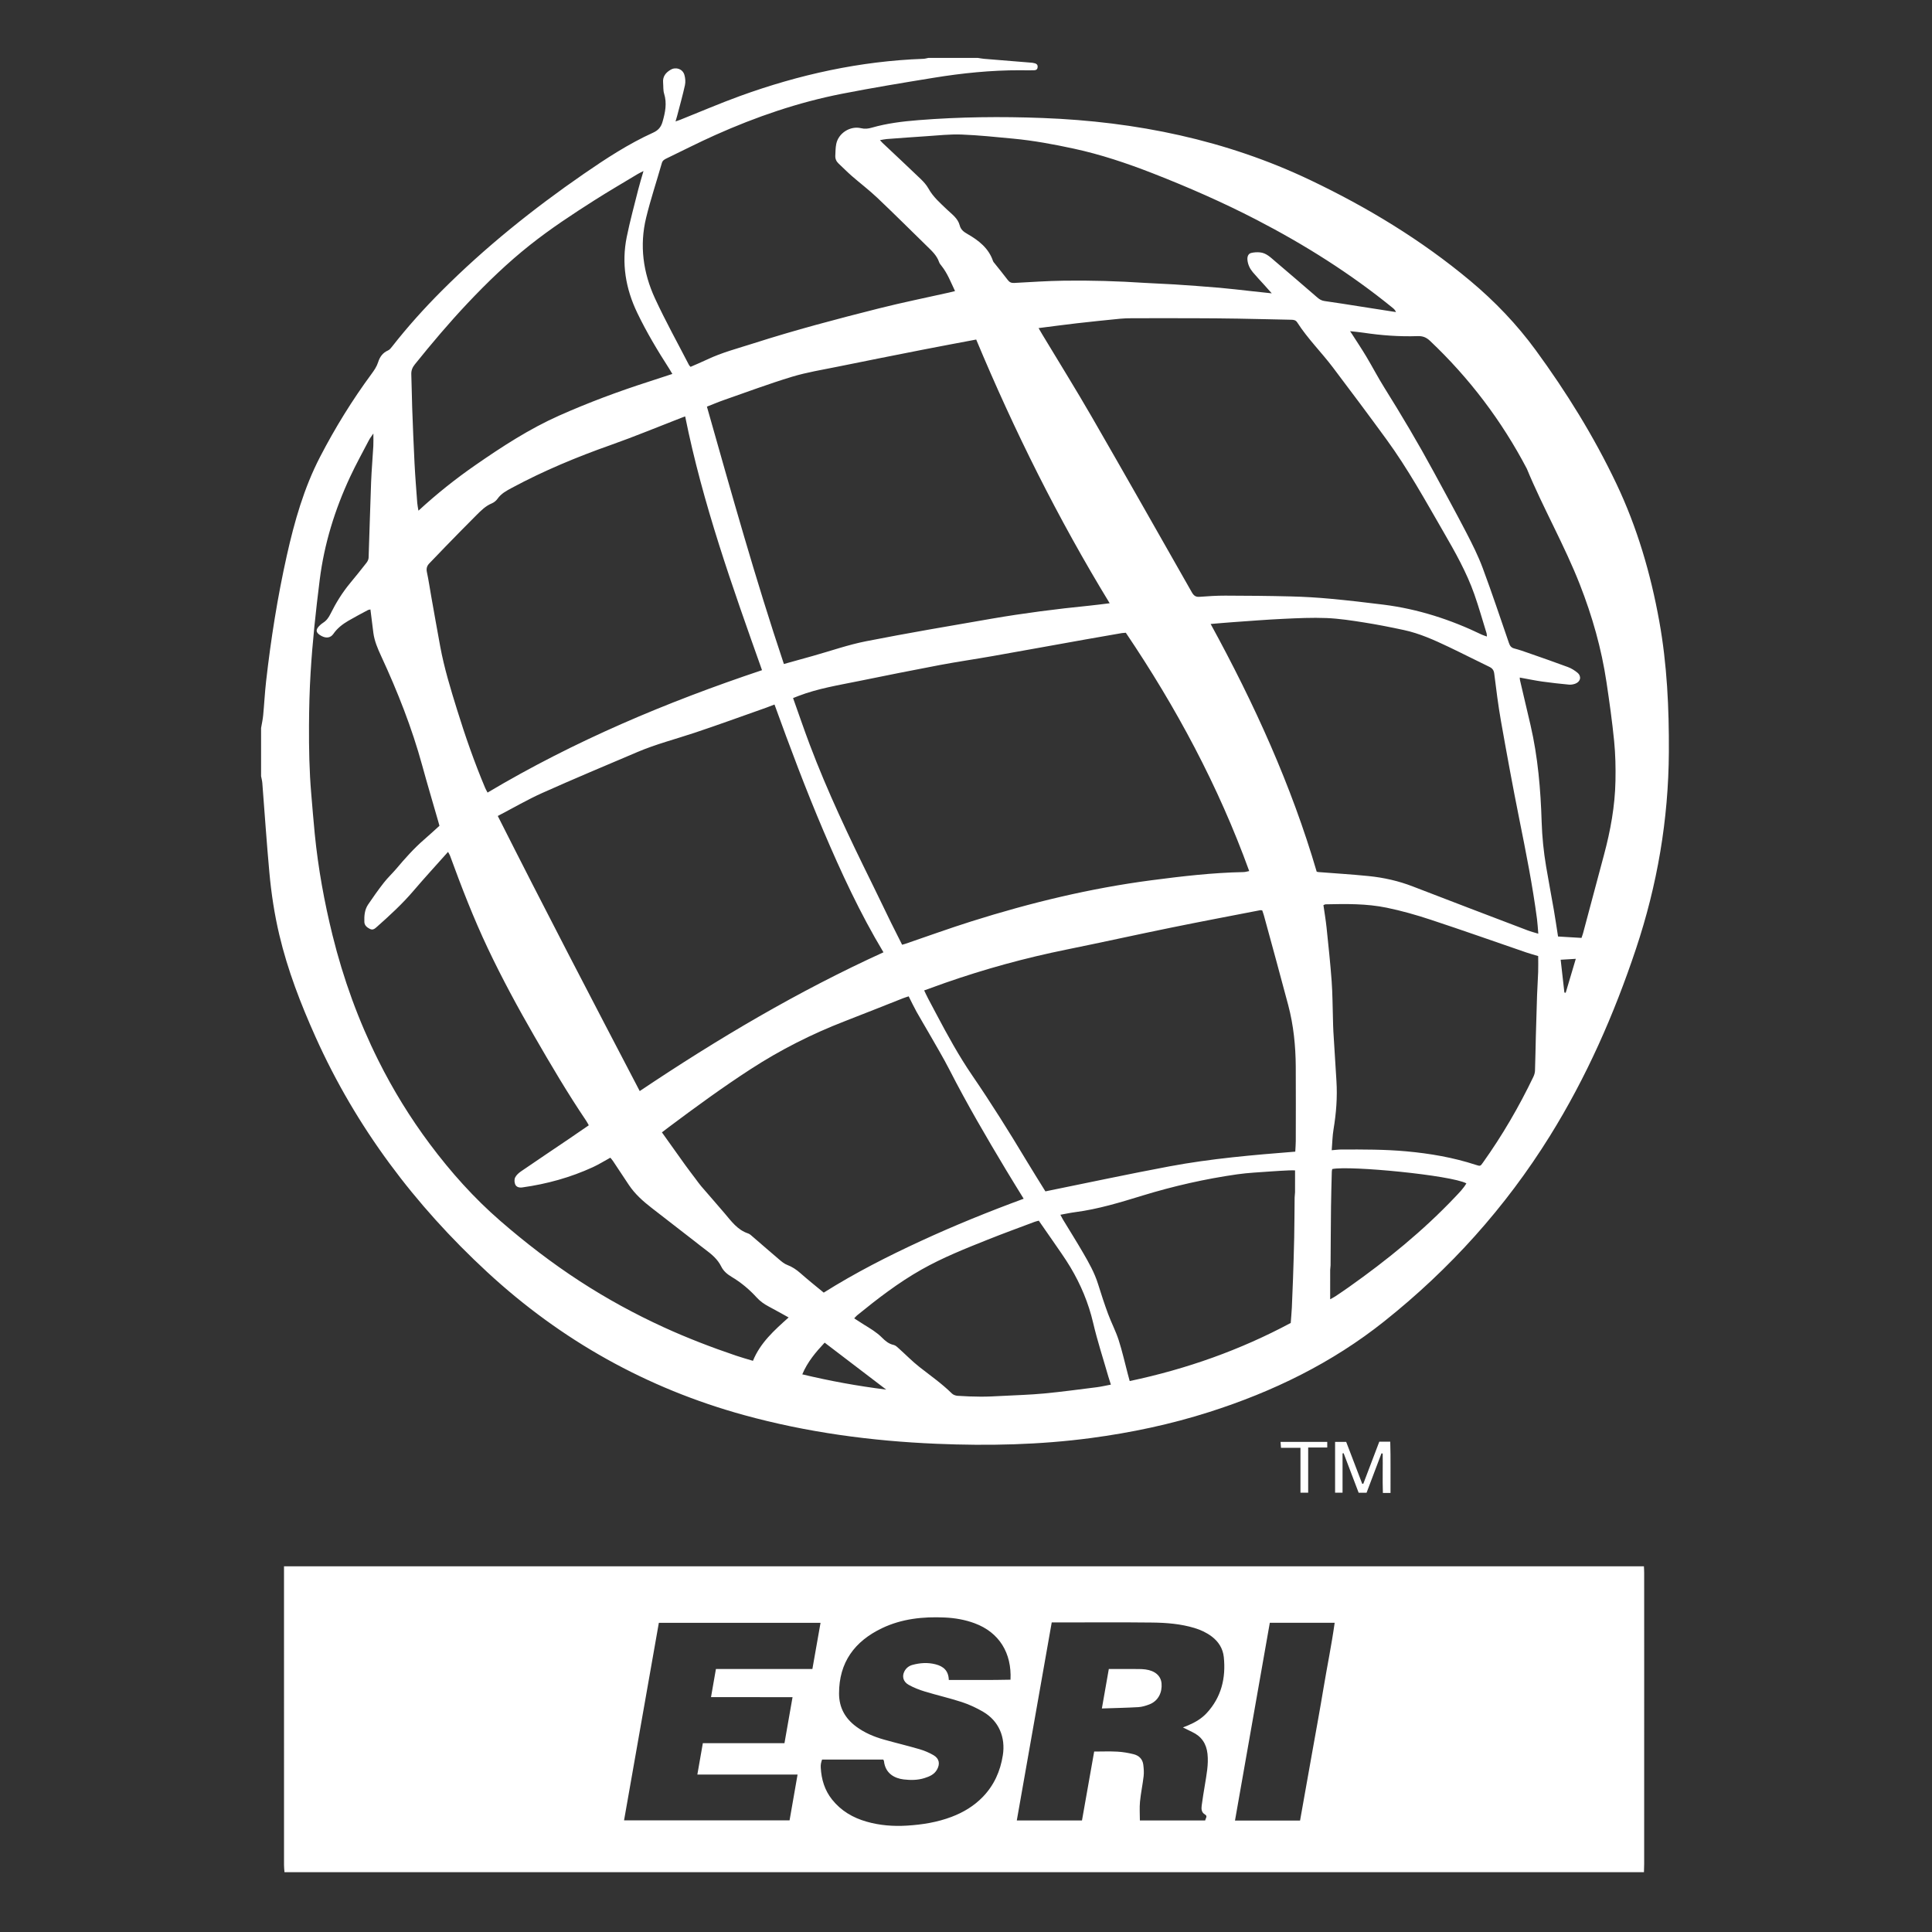
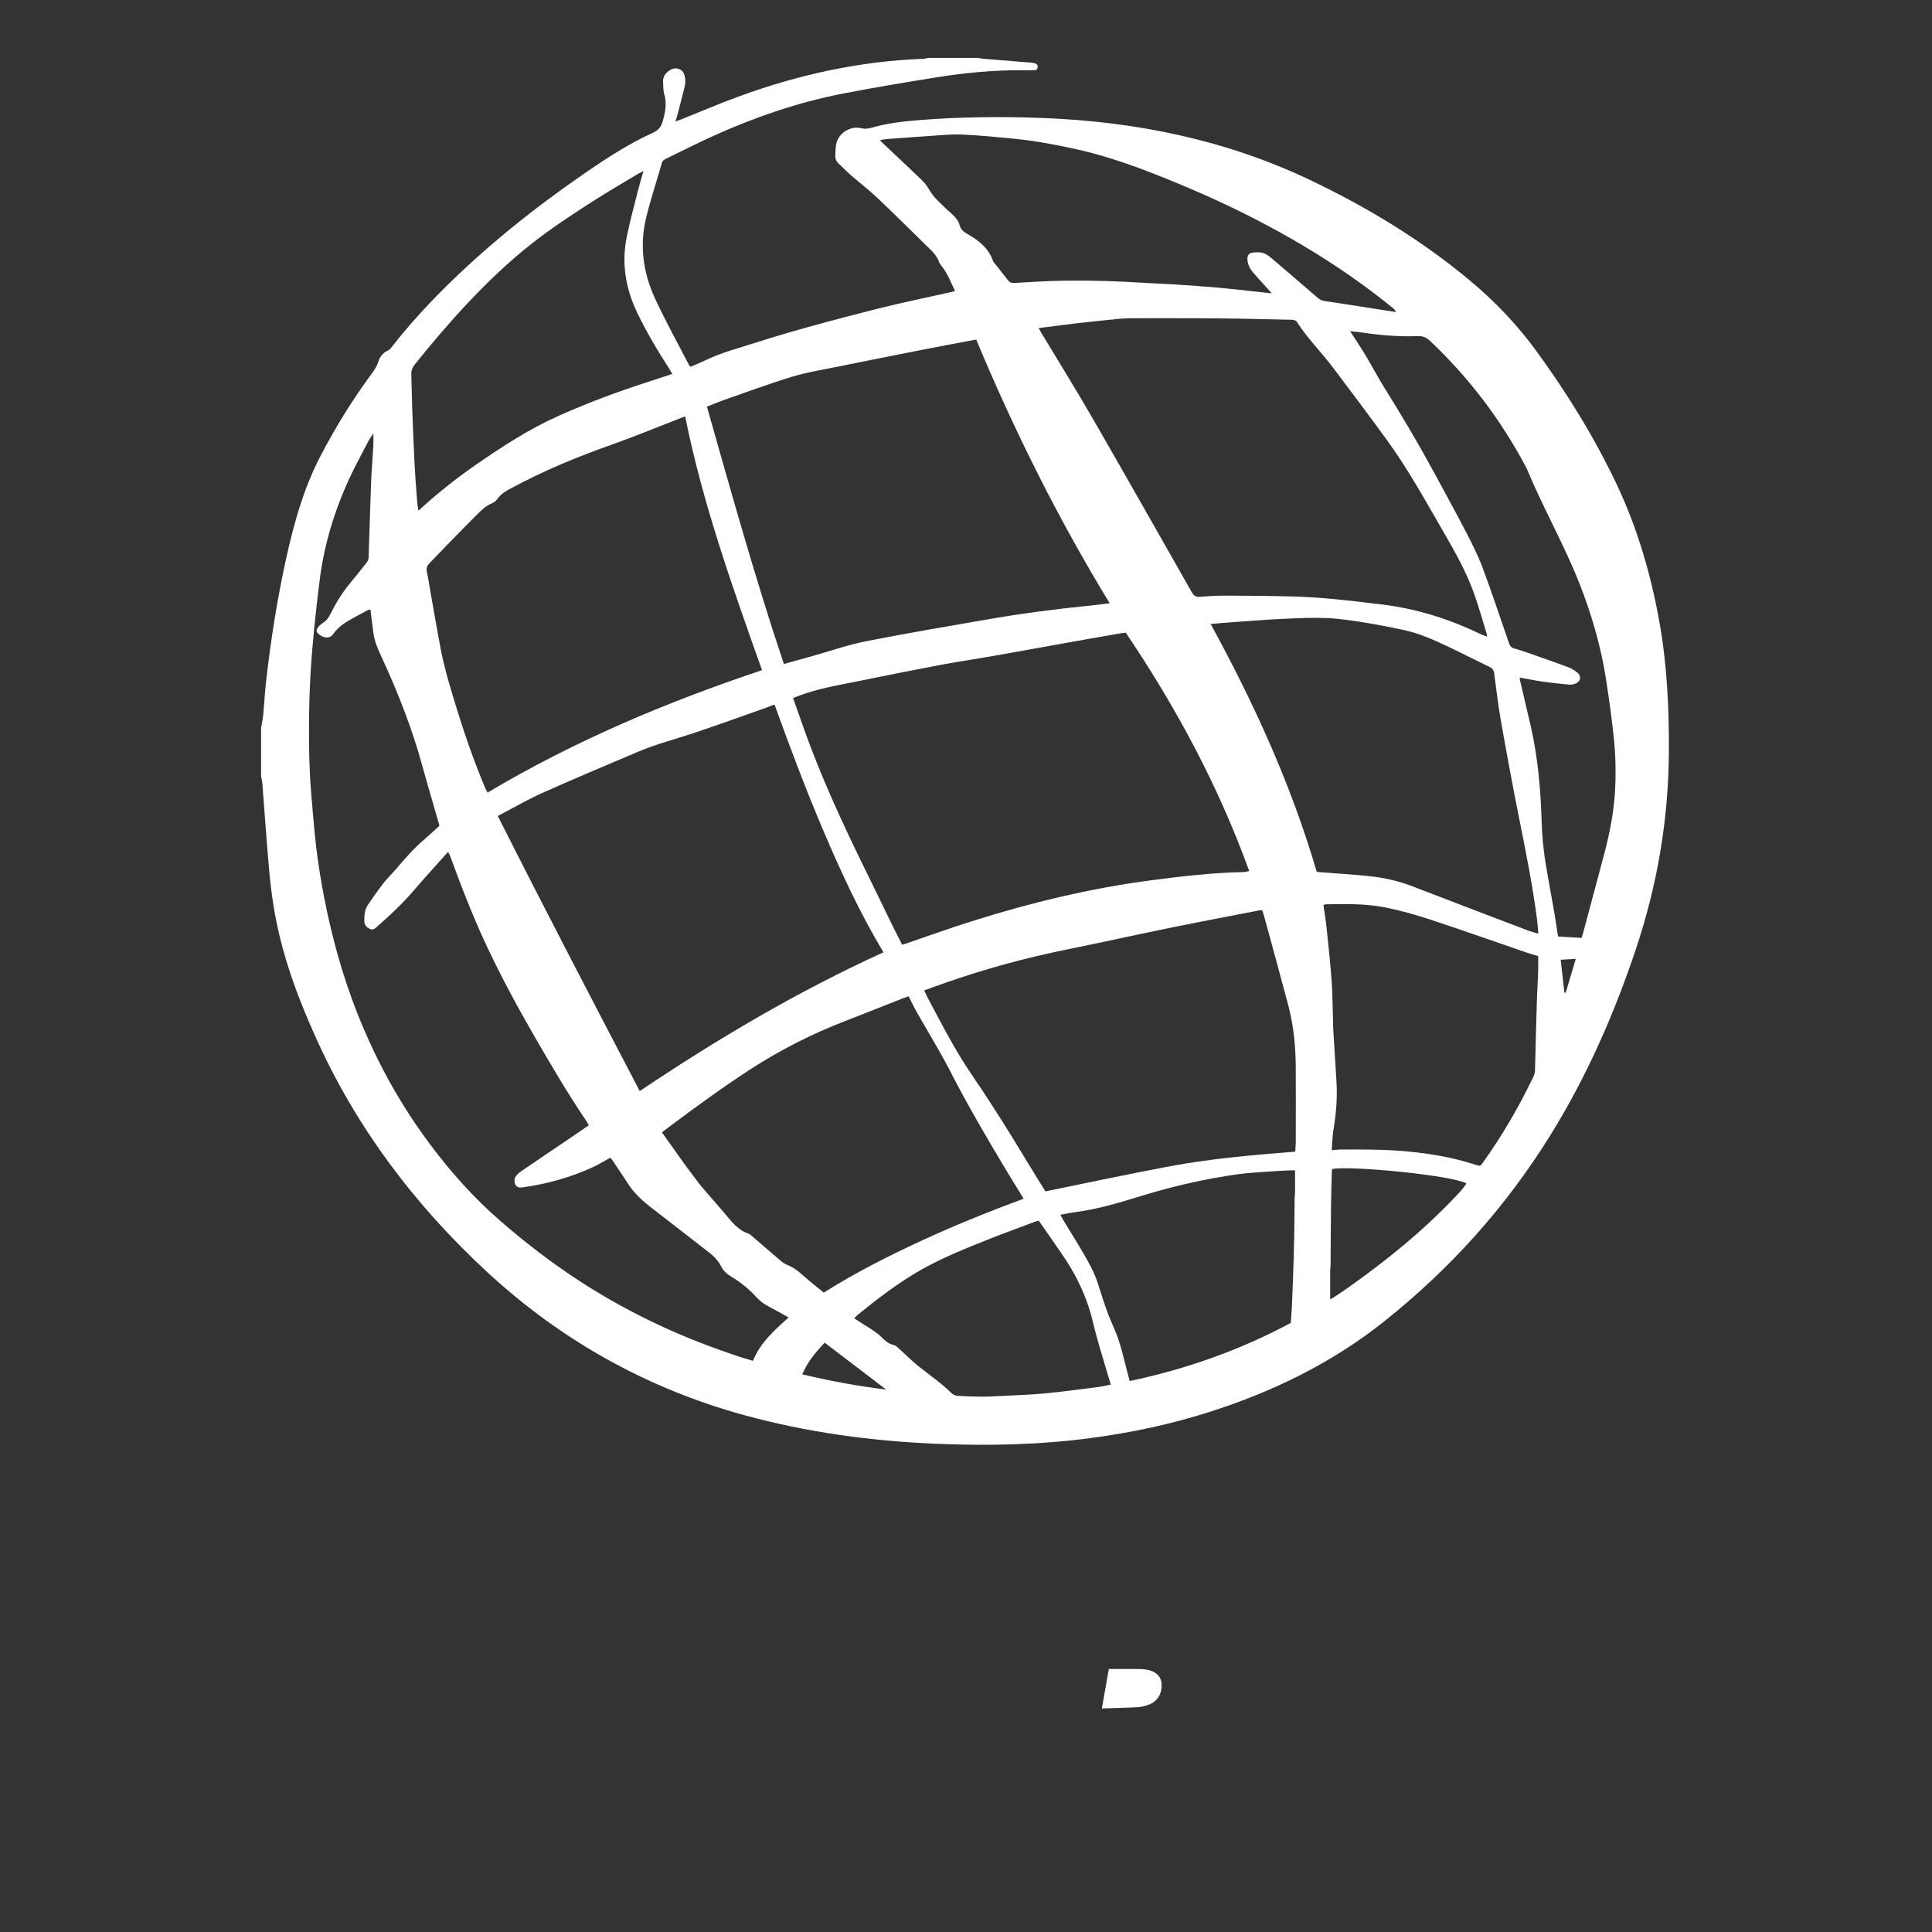
<svg xmlns="http://www.w3.org/2000/svg" version="1.1" id="Layer_1" x="0px" y="0px" viewBox="0 0 1000 1000" style="enable-background:new 0 0 1000 1000;" xml:space="preserve">
  <rect x="0" y="0" width="1000" height="1000" fill="#333333" stroke="none" />
  <style type="text/css">
	.st0{fill:#FFFFFF;}
</style>
  <path class="st0" d="M139.42,451.54c0.99,10.88,2.63,21.7,5.15,32.34c4.32,18.28,11.07,35.72,18.74,52.82  c21.03,46.88,51.37,87.06,88.91,121.76c38.22,35.33,82.55,60.13,132.86,73.98c32.64,8.98,65.93,13.44,99.68,14.86  c26.73,1.13,53.39,0.56,79.96-2.98c20.79-2.77,41.24-7.09,61.22-13.47c32.84-10.47,63.38-25.3,90.52-46.91  c34.07-27.12,62.75-58.96,85.75-95.94c18.91-30.4,33.22-62.9,44.54-96.81c11.06-33.09,16.86-66.99,17.05-101.91  c0.12-22.72-0.92-45.31-4.96-67.71c-4.46-24.71-11.46-48.64-22.26-71.32c-11.6-24.37-25.77-47.24-41.69-69  c-9.78-13.37-21.19-25.28-33.89-35.9c-25.23-21.09-53.16-38-82.73-52.1c-43.75-20.86-90.3-30.33-138.49-32.17  c-21.54-0.83-43.1-0.6-64.6,1.12c-8.07,0.65-16.1,1.63-23.91,3.87c-1.87,0.54-3.57,0.77-5.56,0.29c-5.67-1.37-11.78,2.58-12.88,8.19  c-0.39,1.97-0.38,4.02-0.48,6.04c-0.08,1.6,0.52,2.95,1.7,4.06c2.29,2.14,4.49,4.38,6.85,6.44c4.34,3.78,8.95,7.27,13.12,11.22  c8.73,8.28,17.26,16.78,25.87,25.19c2.46,2.4,5.01,4.73,6.17,8.13c0.25,0.74,0.81,1.4,1.31,2.03c3.06,3.85,4.76,8.4,6.95,12.99  c-1.15,0.29-2.1,0.55-3.05,0.76c-12.11,2.72-24.29,5.17-36.32,8.21c-21.73,5.48-43.41,11.19-64.76,18.04  c-8.17,2.62-16.5,4.76-24.29,8.47c-2.8,1.33-5.68,2.52-8.46,3.74c-0.41-0.46-0.67-0.65-0.8-0.91c-5.92-11.5-12.24-22.83-17.65-34.57  c-6.12-13.27-8.05-27.36-4.55-41.73c2.32-9.52,5.44-18.84,8.13-28.27c0.4-1.39,1.39-1.89,2.48-2.42  c8.38-4.04,16.67-8.28,25.15-12.07c21.1-9.44,42.9-16.92,65.6-21.37c15.77-3.09,31.63-5.7,47.49-8.28  c14.79-2.41,29.68-3.93,44.69-3.89c2.12,0.01,4.25,0.07,6.37,0.02c1.17-0.03,2.59,0.14,2.72-1.64c0.1-1.37-0.59-1.93-2.63-2.24  c-0.2-0.03-0.4-0.05-0.6-0.06c-8.16-0.66-16.33-1.32-24.49-2c-1.09-0.09-2.18-0.32-3.27-0.48c-8.5,0-17,0-25.5,0  c-0.88,0.16-1.76,0.45-2.65,0.48c-32.74,1.18-64.32,8.14-95.01,19.29c-10.35,3.76-20.47,8.13-30.7,12.21  c-0.71,0.28-1.44,0.52-2.57,0.92c0.36-1.23,0.62-2.06,0.84-2.9c1.37-5.28,2.86-10.54,4.03-15.86c0.37-1.69,0.21-3.67-0.28-5.35  c-0.9-3.08-4.38-4.27-7.13-2.65c-2.51,1.47-4.18,3.49-3.89,6.64c0.17,1.91-0.03,3.93,0.52,5.72c1.56,5.02,0.57,9.76-0.82,14.6  c-0.79,2.75-2.25,4.42-4.89,5.61c-12.76,5.79-24.44,13.44-35.94,21.37c-26.2,18.09-50.95,37.94-73.48,60.49  c-9.09,9.1-17.68,18.65-25.61,28.79c-0.61,0.78-1.29,1.68-2.14,2.05c-2.75,1.19-4.29,3.38-5.13,6.05c-0.72,2.28-1.99,4.16-3.38,6.04  c-10.05,13.62-18.9,27.98-26.69,43.02c-8.36,16.14-13.25,33.41-17.2,51.02c-4.82,21.54-8.26,43.31-10.74,65.23  c-0.66,5.83-0.95,11.7-1.51,17.54c-0.21,2.2-0.71,4.37-1.08,6.55c0,8.3,0,16.6,0,24.9c0.22,1.18,0.55,2.35,0.64,3.54  C136.98,420.67,138.01,436.12,139.42,451.54z M582.72,327.51c26.04,38.58,47.88,79.21,63.87,123.35c-1.11,0.21-2.03,0.52-2.96,0.53  c-15.96,0.3-31.76,2.16-47.57,4.22c-31.73,4.15-62.68,11.64-93.14,21.25c-11.55,3.64-22.95,7.78-34.41,11.69  c-0.46,0.16-0.94,0.27-1.58,0.45c-1.94-3.87-3.87-7.64-5.74-11.44c-3.38-6.9-6.67-13.84-10.07-20.73  c-11.54-23.39-22.76-46.92-31.98-71.35c-2.99-7.93-5.72-15.96-8.65-24.16c1.11-0.44,1.93-0.77,2.74-1.08  c10.05-3.87,20.64-5.56,31.11-7.69c14.04-2.86,28.08-5.68,42.15-8.34c9.02-1.7,18.11-3,27.15-4.6c16.09-2.84,32.16-5.77,48.25-8.64  c6.25-1.12,12.51-2.2,18.77-3.28C581.36,327.59,582.07,327.57,582.72,327.51z M565.05,215.69c-8.28-14.35-17.05-28.42-25.59-42.62  c-0.56-0.93-1.1-1.88-1.89-3.25c6.9-0.87,13.29-1.74,19.7-2.48c7.51-0.86,15.02-1.63,22.54-2.37c2.01-0.2,4.04-0.25,6.06-0.25  c10.93-0.02,21.85-0.04,32.78,0c7.38,0.02,14.76,0.08,22.15,0.2c9.19,0.15,18.38,0.41,27.57,0.58c1.28,0.02,2.31,0.19,3.09,1.4  c5.36,8.37,12.46,15.37,18.43,23.26c9.32,12.33,18.58,24.72,27.69,37.21c11.11,15.22,20.18,31.71,29.59,47.98  c6.02,10.42,11.95,20.9,15.96,32.3c2.34,6.66,4.25,13.47,6.34,20.22c0.11,0.37,0.08,0.78,0.14,1.59c-1.01-0.37-1.82-0.58-2.57-0.94  c-16.21-7.84-33.14-13.32-51.04-15.56c-9.1-1.14-18.21-2.2-27.33-3.04c-6.82-0.63-13.68-1.04-20.53-1.21  c-11.31-0.29-22.63-0.38-33.95-0.41c-4.43-0.01-8.87,0.28-13.3,0.61c-2.04,0.16-3.04-0.66-4.01-2.36  C599.64,276.23,582.47,245.89,565.05,215.69z M426.2,430.02c9.14,21.47,18.91,42.63,31.08,62.89  c-44.29,20.18-85.78,44.73-126.16,71.83c-24.76-47.39-49.33-94.5-73.47-142.39c7.98-4.16,15.33-8.46,23.05-11.92  c16.31-7.3,32.8-14.19,49.25-21.19c9.59-4.08,19.69-6.66,29.55-9.95c12.45-4.15,24.78-8.66,37.15-13.02c1.32-0.47,2.62-1,4.23-1.61  C408.88,386.74,417.06,408.57,426.2,430.02z M346.16,583.4c13.84-10.36,27.78-20.54,42.29-29.96c15.4-10,31.65-18.23,48.76-24.85  c10.08-3.89,20.1-7.93,30.15-11.88c0.92-0.36,1.86-0.64,2.97-1.01c1.42,2.8,2.66,5.44,4.07,7.98c2.06,3.7,4.28,7.32,6.37,11  c3.59,6.32,7.36,12.56,10.67,19.02c9.07,17.74,19.11,34.91,29.36,51.98c2.9,4.84,5.89,9.63,9.05,14.78  c-18.06,6.65-35.71,13.79-53.01,21.78c-17.25,7.96-34.17,16.56-50.48,26.82c-2.03-1.66-4.05-3.29-6.04-4.95  c-2.02-1.68-4.03-3.36-6-5.1c-2.06-1.81-4.25-3.32-6.88-4.3c-1.55-0.58-2.92-1.77-4.22-2.87c-4.55-3.85-9.02-7.78-13.54-11.66  c-0.76-0.65-1.54-1.45-2.45-1.75c-5.52-1.82-8.68-6.31-12.19-10.45c-3.98-4.69-8.07-9.29-12.07-13.96  c-1.04-1.21-1.95-2.54-2.92-3.82c-1.82-2.42-3.67-4.82-5.44-7.27c-3.95-5.49-7.85-11-12-16.82  C344.09,584.97,345.11,584.18,346.16,583.4z M415.26,711.36c2.75-6.55,7.05-11.56,11.58-16.41c10.55,8.05,20.95,15.98,31.86,24.3  C443.81,717.39,429.61,714.79,415.26,711.36z M567.66,718.03c-9.1,1.14-18.19,2.38-27.31,3.24c-7.22,0.68-14.49,0.88-21.74,1.26  c-3.62,0.19-7.26,0.39-10.88,0.38c-4.03-0.01-8.07-0.18-12.09-0.44c-1.01-0.07-2.24-0.5-2.94-1.2c-5.2-5.14-11.18-9.29-16.89-13.79  c-3.71-2.92-7.03-6.35-10.56-9.5c-0.81-0.73-1.71-1.64-2.7-1.84c-2.54-0.53-4.37-2.13-6.04-3.8c-2.76-2.77-6.05-4.7-9.32-6.71  c-1.62-1-3.21-2.06-5.06-3.25c0.61-0.64,1.02-1.16,1.52-1.57c10.59-8.62,21.41-16.95,33.32-23.68  c10.92-6.18,22.58-10.82,34.21-15.46c8.06-3.22,16.23-6.19,24.35-9.25c0.64-0.24,1.33-0.37,2.14-0.6c2.35,3.37,4.67,6.66,6.94,9.99  c3.19,4.68,6.54,9.26,9.44,14.11c5.35,8.97,9.35,18.49,11.75,28.75c2.2,9.42,5.24,18.65,7.91,27.97c0.36,1.24,0.78,2.46,1.28,4.04  C572.33,717.17,570.01,717.74,567.66,718.03z M670.31,617.11c-0.01,0.9-0.2,1.8-0.21,2.71c-0.08,6.98-0.09,13.96-0.23,20.93  c-0.14,6.96-0.37,13.93-0.6,20.89c-0.17,5.04-0.37,10.08-0.61,15.12c-0.13,2.61-0.38,5.21-0.58,8  c-26.2,14.03-53.94,23.86-83.35,30.07c-0.38-1.4-0.69-2.54-0.99-3.67c-1.55-5.85-2.86-11.78-4.72-17.54  c-1.48-4.59-3.77-8.92-5.45-13.46c-1.89-5.11-3.59-10.29-5.2-15.49c-1.81-5.85-4.8-11.12-7.84-16.35  c-3.35-5.76-6.9-11.41-10.36-17.11c-0.4-0.67-0.74-1.37-1.32-2.45c2.75-0.49,5.18-1.03,7.64-1.35c11.97-1.55,23.46-5.09,34.92-8.6  c16.05-4.91,32.35-8.61,48.94-10.98c5.87-0.84,11.84-1.06,17.76-1.52c3.01-0.23,6.03-0.37,9.05-0.52c0.99-0.05,1.98-0.01,3.16-0.01  C670.32,609.7,670.34,613.4,670.31,617.11z M670.69,590.6c0,1.71-0.16,3.41-0.26,5.49c-21.86,1.73-43.62,3.59-65.09,7.61  c-21.39,4.01-42.67,8.58-64.24,12.95c-3.2-5.18-6.54-10.46-9.76-15.82c-9-15-18.28-29.81-28.16-44.25  c-6.86-10.02-12.69-20.66-18.36-31.38c-1.46-2.77-2.95-5.52-4.4-8.3c-0.69-1.32-1.31-2.67-2.08-4.26c3.8-1.37,7.28-2.65,10.78-3.88  c20.61-7.2,41.6-12.96,63.01-17.29c17.89-3.62,35.71-7.59,53.6-11.24c15.51-3.17,31.07-6.1,46.61-9.12c0.19-0.04,0.4,0.04,0.99,0.12  c0.25,0.75,0.61,1.65,0.86,2.58c4.22,15.49,8.5,30.96,12.6,46.48c2.75,10.39,3.82,21.04,3.89,31.77  C670.76,564.89,670.71,577.75,670.69,590.6z M753.14,619.6c-16.59,17.5-35.22,32.62-54.87,46.53c-2.31,1.63-4.65,3.22-7,4.79  c-0.8,0.54-1.68,0.96-2.78,1.58c0-5.33-0.01-10.24,0.01-15.15c0-0.8,0.2-1.6,0.2-2.4c0.08-10.11,0.11-20.22,0.23-30.33  c0.07-6.06,0.26-12.11,0.41-18.16c0.01-0.48,0.15-0.95,0.22-1.37c9.25-1.88,61.67,3.21,69.44,7.42  C757.43,615.21,755.23,617.39,753.14,619.6z M796.15,503.07c-0.13,4.03-0.43,8.06-0.57,12.09c-0.24,6.96-0.44,13.93-0.62,20.9  c-0.16,6.06-0.24,12.12-0.45,18.17c-0.04,1.06-0.39,2.19-0.85,3.15c-7.45,15.52-16.09,30.35-26.09,44.38  c-1.35,1.9-1.36,1.92-3.74,1.15c-11.66-3.81-23.65-5.86-35.85-6.98c-11.19-1.02-22.39-0.98-33.59-0.95c-1.56,0-3.12,0.22-5.09,0.37  c0.32-3.86,0.36-7.39,0.94-10.83c1.38-8.3,2.03-16.62,1.5-25.03c-0.54-8.55-1.08-17.1-1.59-25.66c-0.13-2.12-0.14-4.24-0.21-6.36  c-0.21-6.56-0.2-13.14-0.68-19.68c-0.68-9.24-1.67-18.46-2.63-27.68c-0.41-3.89-1.07-7.76-1.62-11.61c0.51-0.22,0.78-0.42,1.05-0.43  c10.61-0.24,21.26-0.4,31.68,1.75c7.69,1.58,15.3,3.75,22.76,6.21c16.58,5.47,33.04,11.3,49.56,16.97c1.99,0.68,4.03,1.23,6.11,1.85  C796.17,497.65,796.24,500.36,796.15,503.07z M790.7,481.56c-19.82-7.55-39.64-15.07-59.42-22.73c-7.41-2.87-15.06-4.59-22.91-5.38  c-8.62-0.87-17.28-1.39-25.92-2.07c-0.29-0.02-0.58-0.12-0.93-0.2c-13.12-44.78-32.33-86.97-54.89-128.21  c4.02-0.33,7.69-0.67,11.35-0.93c8.75-0.61,17.49-1.32,26.25-1.73c7.46-0.35,14.94-0.71,22.39-0.41c6.52,0.27,13.04,1.28,19.5,2.3  c6.87,1.08,13.7,2.44,20.5,3.9c8.15,1.75,15.72,5.17,23.2,8.73c7.03,3.34,13.95,6.9,20.97,10.27c1.61,0.78,2.4,1.71,2.63,3.59  c1.03,8.2,2.04,16.42,3.48,24.55c2.99,16.89,6.08,33.77,9.46,50.59c3.46,17.22,6.9,34.43,9.19,51.85c0.31,2.37,0.42,4.76,0.67,7.6  C794.1,482.64,792.36,482.2,790.7,481.56z M810.4,513.86c-0.23-0.04-0.45-0.09-0.68-0.13c-0.63-5.57-1.26-11.13-1.92-16.97  c2.67-0.16,5.04-0.3,7.83-0.47C813.84,502.3,812.12,508.08,810.4,513.86z M733.78,173.97c2.58-0.09,4.44,0.6,6.4,2.46  c20.37,19.28,37.06,41.31,50.09,66.14c8.42,20.36,19.45,39.51,27.49,60.05c6.4,16.34,11.16,33.09,13.75,50.44  c1.52,10.16,2.96,20.35,3.97,30.57c0.67,6.82,0.82,13.72,0.68,20.58c-0.25,12.97-2.56,25.67-5.92,38.18  c-3.64,13.55-7.24,27.11-10.86,40.67c-0.18,0.67-0.44,1.32-0.8,2.4c-4.19-0.25-8.17-0.49-12.14-0.73c-0.75-4.8-1.4-9.27-2.17-13.73  c-1.31-7.55-2.76-15.08-4.03-22.65c-1.26-7.56-2.04-15.18-2.28-22.86c-0.52-16.86-1.94-33.63-5.75-50.11  c-1.79-7.77-3.64-15.52-5.46-23.29c-0.08-0.36-0.08-0.75-0.14-1.39c4.04,0.73,7.86,1.53,11.71,2.08c4.58,0.65,9.2,1.14,13.81,1.58  c1.06,0.1,2.24-0.12,3.25-0.49c2.76-1.04,3.33-3.84,1.08-5.7c-1.46-1.2-3.16-2.26-4.92-2.91c-6.81-2.54-13.68-4.91-20.54-7.31  c-2.38-0.83-4.77-1.68-7.21-2.3c-1.6-0.41-2.26-1.37-2.76-2.82c-4.48-12.98-8.81-26.02-13.61-38.89  c-2.32-6.23-5.33-12.23-8.39-18.14c-5.49-10.58-11.23-21.03-16.91-31.51c-8.04-14.84-16.65-29.35-25.6-43.66  c-3.27-5.22-6.11-10.7-9.27-15.99c-2.33-3.9-4.86-7.68-7.31-11.51c-0.26-0.4-0.53-0.8-1.15-1.72c2.67,0.3,4.8,0.48,6.92,0.8  C715.03,173.61,724.38,174.3,733.78,173.97z M490.14,108.44c-3.49-3.36-7.17-6.5-9.57-10.86c-1.01-1.82-2.49-3.46-4-4.92  c-6.56-6.3-13.21-12.5-19.82-18.73c-0.35-0.33-0.66-0.7-1.29-1.39c1.45-0.24,2.49-0.49,3.53-0.57c6.83-0.51,13.67-1.03,20.51-1.47  c6.03-0.38,12.09-1.09,18.11-0.87c8.95,0.34,17.88,1.29,26.8,2.13c10.55,0.99,20.96,2.93,31.31,5.16  c14.05,3.03,27.61,7.59,40.99,12.81c18.26,7.14,36.2,14.99,53.61,24c25.01,12.94,48.74,27.88,70.61,45.69  c0.66,0.54,1.25,1.14,1.63,2.11c-6.15-0.96-12.3-1.92-18.46-2.88c-6.17-0.96-12.34-1.98-18.52-2.83c-1.53-0.21-2.63-0.89-3.71-1.82  c-7.27-6.25-14.5-12.55-21.83-18.73c-2.37-2-4.63-4.37-7.98-4.65c-1.46-0.12-3-0.03-4.42,0.31c-1.49,0.35-2.15,1.79-1.96,3.67  c0.24,2.39,1.27,4.49,2.78,6.29c1.88,2.24,3.91,4.36,5.87,6.54c1.19,1.33,2.38,2.66,3.93,4.4c-3.99-0.43-7.35-0.79-10.7-1.15  c-5.41-0.58-10.81-1.25-16.22-1.72c-7.83-0.67-15.67-1.23-23.51-1.75c-5.03-0.33-10.07-0.45-15.11-0.78  c-14.01-0.92-28.04-1.35-42.07-1.15c-8.56,0.12-17.12,0.72-25.68,1.17c-1.45,0.08-2.43-0.31-3.33-1.5  c-2.24-2.98-4.63-5.86-6.95-8.79c-0.25-0.31-0.56-0.62-0.68-0.98c-2.27-6.77-7.51-10.78-13.34-14.12c-1.95-1.11-3.38-2.23-3.96-4.51  C495.76,112.95,492.67,110.87,490.14,108.44z M374.71,207.05c11.72-4.09,23.37-8.44,35.24-12.04c7.7-2.33,15.72-3.61,23.63-5.22  c14.73-3,29.47-5.92,44.22-8.82c9-1.77,18.02-3.43,27.48-5.22c19.71,47.18,42.32,92.63,69.09,136.5c-3.89,0.46-7.21,0.92-10.55,1.25  c-16.96,1.69-33.85,3.86-50.64,6.75c-21.66,3.74-43.34,7.42-64.91,11.66c-9.28,1.83-18.29,5.01-27.43,7.57  c-4.95,1.39-9.9,2.76-15.1,4.21c-14.76-44.01-27.15-88.51-39.84-133.21C368.92,209.3,371.78,208.07,374.71,207.05z M354.64,215.53  c9.08,45.15,24.4,88.04,39.78,131.35c-49.36,16.51-97.07,36.58-142.06,63.36c-0.45-0.87-0.91-1.62-1.25-2.43  c-5.57-13.23-10.29-26.76-14.54-40.47c-3.35-10.8-6.66-21.61-8.72-32.76c-1.6-8.63-3.11-17.27-4.65-25.91  c-0.74-4.17-1.34-8.37-2.23-12.51c-0.41-1.91,0-3.29,1.31-4.62c2.76-2.81,5.45-5.7,8.2-8.52c5.37-5.5,10.72-11.01,16.17-16.43  c2.35-2.34,4.69-4.71,7.88-6.03c1.16-0.48,2.3-1.41,3.02-2.44c1.89-2.68,4.62-4.12,7.38-5.6c16.49-8.87,33.71-16.02,51.36-22.25  c12.18-4.3,24.12-9.27,36.16-13.93C353.01,216.14,353.56,215.94,354.64,215.53z M214.74,188.58c8.74-10.87,17.73-21.5,27.3-31.65  c10.14-10.75,20.75-20.98,32.33-30.16c10.63-8.43,21.95-15.88,33.38-23.15c7.33-4.66,14.85-9.03,22.29-13.52  c0.82-0.5,1.71-0.89,3.03-1.57c-1,3.5-1.94,6.46-2.69,9.46c-2.06,8.22-4.31,16.41-5.99,24.71c-2.75,13.63-0.57,26.68,5.43,39.18  c4.82,10.05,10.53,19.58,16.55,28.94c0.48,0.75,0.92,1.52,1.64,2.73c-4.37,1.43-8.29,2.73-12.22,4  c-15.78,5.07-31.29,10.85-46.43,17.59c-15.4,6.86-29.45,16.01-43.26,25.58c-10.22,7.08-19.93,14.8-29.51,23.61  c-0.25-1.57-0.53-2.77-0.62-3.98c-0.5-6.84-1.06-13.68-1.41-20.53c-0.5-9.68-0.86-19.36-1.22-29.04  c-0.21-5.65-0.22-11.31-0.45-16.96C212.8,191.75,213.47,190.15,214.74,188.58z M159.94,375.54c0.05-9.09,0.27-18.19,0.82-27.26  c0.97-16.1,2.71-32.14,4.72-48.15c2.34-18.63,7.81-36.29,15.7-53.23c3.03-6.5,6.51-12.78,9.82-19.14c0.54-1.03,1.29-1.94,2.25-3.38  c0,2.57,0.09,4.54-0.02,6.5c-0.35,6.24-0.91,12.48-1.15,18.72c-0.5,13.02-0.82,26.04-1.29,39.06c-0.03,0.9-0.53,1.91-1.1,2.64  c-2.79,3.59-5.66,7.12-8.55,10.62c-4.01,4.86-7.3,10.19-10.08,15.82c-0.92,1.87-2.03,3.46-3.8,4.58c-0.59,0.37-1.14,0.84-1.66,1.31  c-2.47,2.28-2.24,3.92,0.78,5.54c2.42,1.3,4.71,1.05,6.18-1.08c2.02-2.92,4.71-4.99,7.68-6.74c3.31-1.94,6.72-3.71,10.1-5.53  c0.4-0.22,0.91-0.25,1.39-0.37c0.52,4.17,0.99,8.15,1.52,12.12c0.57,4.26,2.24,8.14,4.03,12.01c8.5,18.36,15.92,37.12,21.27,56.68  c2.64,9.64,5.5,19.22,8.26,28.82c0.22,0.76,0.42,1.53,0.65,2.34c-2.69,2.43-5.26,4.83-7.93,7.13c-5.29,4.58-9.91,9.79-14.41,15.12  c-2.08,2.46-4.47,4.67-6.44,7.2c-2.86,3.66-5.55,7.46-8.15,11.31c-1.82,2.7-2.06,5.88-1.94,9.04c0.07,1.79,1.37,2.83,2.89,3.59  c1.49,0.75,2.5-0.1,3.5-0.99c6.65-5.9,13.2-11.89,19-18.69c5.76-6.75,11.77-13.29,17.92-20.19c0.44,0.81,0.8,1.34,1.02,1.93  c5.93,16.23,12.16,32.35,19.56,47.97c7.36,15.54,15.54,30.65,24.13,45.54c8.54,14.8,17.2,29.52,26.77,43.69  c0.45,0.67,0.81,1.39,1.38,2.37c-3.54,2.43-6.85,4.73-10.19,6.99c-8.29,5.61-16.61,11.18-24.86,16.84c-1.21,0.83-2.46,1.93-3.08,3.2  c-0.49,1-0.41,2.64,0.09,3.68c0.62,1.28,2.02,1.68,3.65,1.45c12.68-1.77,24.89-5.14,36.53-10.49c3.02-1.39,5.86-3.17,9-4.89  c0.41,0.5,0.94,1.06,1.37,1.7c2.75,4.12,5.46,8.27,8.21,12.38c3.18,4.77,7.4,8.51,11.89,11.98c7.35,5.68,14.68,11.38,22.02,17.07  c1.92,1.49,3.8,3.01,5.75,4.46c3.26,2.43,6.32,4.98,8.18,8.76c1.13,2.3,3.07,3.96,5.3,5.29c4.89,2.91,9.23,6.52,13.05,10.73  c1.8,1.98,3.93,3.45,6.27,4.69c3.28,1.73,6.5,3.57,10.25,5.63c-7.52,6.73-14.67,13.12-18.47,22.45c-3.04-0.92-5.94-1.72-8.79-2.69  c-12.73-4.32-25.26-9.13-37.48-14.73c-15-6.87-29.44-14.76-43.28-23.75c-14.52-9.43-28.21-19.97-41.26-31.3  c-13.63-11.83-25.61-25.24-36.4-39.69c-10.19-13.64-19.08-28.08-26.68-43.32c-10.33-20.7-18.16-42.3-23.71-64.75  c-4.27-17.27-7.44-34.72-9.2-52.43c-0.69-6.92-1.22-13.86-1.82-20.79C160.09,399.17,159.88,387.35,159.94,375.54z" />
-   <path class="st0" d="M851.03,862.76c0-16.2,0-32.39-0.01-48.59c0-1.16-0.08-2.33-0.13-3.45c-234.79,0-469.18,0-703.89,0  c0,1.39,0,2.58,0,3.77c0,50.31,0,100.63,0.01,150.94c0,1.21,0.15,2.41,0.24,3.62c234.55,0,469.11,0,703.66,0  c0.04-1.42,0.11-2.83,0.11-4.25C851.03,930.79,851.03,896.78,851.03,862.76z M420.49,863.87c-16.72,0-33.18,0-49.93,0  c-0.84,4.81-1.65,9.43-2.54,14.55c14.21,0.05,28.1-0.01,42.2,0.03c-1.42,8.1-2.78,15.83-4.18,23.81c-14.11,0-28.03,0-42.25,0  c-0.95,5.44-1.86,10.64-2.84,16.25c17.41,0,34.45,0,51.87,0c-1.42,8.12-2.77,15.83-4.14,23.7c-28.54,0-56.9,0-85.67,0  c6.02-34.19,12-68.13,18.01-102.24c27.89,0,55.63,0,83.69,0C423.28,848.06,421.9,855.87,420.49,863.87z M523.03,869.41  c-10.52,0.27-21.07,0.06-31.93,0.13c-0.16-4.86-2.82-7.05-6.84-8.09c-4.03-1.04-8.02-0.77-11.97,0.3c-1.8,0.49-3.27,1.61-4.16,3.32  c-1.35,2.59-0.67,5.4,2.2,7c2.62,1.46,5.48,2.59,8.36,3.46c6.37,1.94,12.89,3.41,19.21,5.48c3.81,1.25,7.52,2.99,10.99,5.02  c8.11,4.74,11.65,13.19,10.17,22.52c-1.3,8.25-4.55,15.5-10.33,21.49c-4.55,4.72-10.09,8.06-16.22,10.37  c-7.43,2.81-15.13,4.04-23.06,4.53c-7.14,0.44-14.1-0.11-20.93-2.06c-7.05-2.01-13.18-5.59-17.83-11.42  c-3.86-4.84-5.54-10.46-5.87-16.55c-0.04-0.7-0.01-1.42,0.11-2.11c0.11-0.67,0.36-1.32,0.57-2.06c10.6,0,21.1,0,31.66,0  c0.14,0.29,0.36,0.53,0.38,0.8c0.69,6.47,5.57,8.93,10.19,9.49c3.59,0.43,7.28,0.42,10.82-0.71c2.52-0.81,4.94-1.79,6.38-4.27  c1.75-3.01,1.28-5.8-1.72-7.56c-2.24-1.31-4.71-2.36-7.21-3.09c-6.1-1.79-12.29-3.25-18.41-4.98c-5.18-1.46-10.13-3.53-14.48-6.77  c-5.68-4.24-8.8-9.78-8.82-17.06c-0.03-16.23,8.12-27.1,22.24-33.85c10.25-4.9,21.28-6.04,32.52-5.52  c5.27,0.24,10.41,1.13,15.39,2.97C517.25,844.92,523.73,855.69,523.03,869.41z M617.08,896.48c4.82,2.25,7.36,6.06,7.92,11.32  c0.59,5.51-0.52,10.86-1.38,16.24c-0.56,3.48-1.18,6.96-1.62,10.46c-0.23,1.8-0.22,3.58,1.79,4.75c1.37,0.79,0.18,1.95,0.01,3.02  c-11.29,0-22.47,0-33.8,0c0-3.35-0.25-6.58,0.06-9.74c0.43-4.41,1.37-8.76,1.88-13.17c0.23-1.97,0.07-4.01-0.18-5.99  c-0.37-2.94-2.32-4.74-5.06-5.41c-2.72-0.67-5.53-1.16-8.33-1.31c-3.92-0.22-7.85-0.05-12.03-0.05c-2.12,12-4.21,23.77-6.31,35.67  c-11.29,0-22.38,0-33.74,0c6.03-34.18,12.03-68.21,18.08-102.5c1.31,0,2.41,0,3.51,0c16.18,0,32.37-0.13,48.55,0.06  c7.35,0.09,14.71,0.67,21.83,2.82c3.22,0.97,6.21,2.35,8.92,4.39c3.59,2.7,5.81,6.31,6.26,10.68c1.12,10.83-1.26,20.72-8.81,28.92  c-2.63,2.86-5.95,4.83-9.52,6.34c-0.82,0.35-1.66,0.67-2.83,1.14C614.04,894.99,615.55,895.77,617.08,896.48z M685.03,873.88  c-1.9,11.44-4.01,22.84-6.04,34.26c-2.01,11.31-4.03,22.62-6.08,34.17c-11.35,0-22.34,0-33.68,0c6.02-34.18,12-68.19,18.02-102.35  c11.16,0,22.13,0,33.57,0C689.23,851.4,686.9,862.61,685.03,873.88z" />
-   <path class="st0" d="M719.59,746.21c-2.07,0-3.78,0-5.67,0c-2.76,7.27-5.51,14.51-8.26,21.74c-0.19,0.03-0.38,0.05-0.57,0.08  c-2.79-7.3-5.59-14.6-8.31-21.71c-2.13,0-3.89,0-5.74,0c0,8.89,0,17.55,0,26.28c1.32,0,2.45,0,3.86,0c0-6.93,0-13.62,0-20.32  c0.19-0.03,0.37-0.07,0.56-0.1c2.6,6.84,5.2,13.68,7.78,20.47c1.51,0,2.78,0,4.09,0c2.61-6.9,5.17-13.65,7.72-20.4  c0.21,0.04,0.42,0.07,0.63,0.11c0.11,6.77-0.14,13.55,0.1,20.38c1.44,0,2.44,0,3.95,0C719.66,763.74,719.87,755.01,719.59,746.21z" />
-   <path class="st0" d="M663.04,749.39c3.41,0,6.59,0,10.08,0c0,7.97,0,15.61,0,23.21c1.47,0,2.61,0,3.99,0c0-7.8,0-15.36,0-23.38  c3.57,0,6.67,0,9.87,0c0-1.12,0-1.96,0-2.89c-8.11,0-16.03,0-24.17,0C662.88,747.4,662.95,748.24,663.04,749.39z" />
  <path class="st0" d="M592.87,864.09c-1.19-0.16-2.41-0.2-3.62-0.21c-3.53-0.03-7.06-0.01-10.59-0.01c-1.5,0-3,0-4.74,0  c-1.18,6.73-2.32,13.24-3.59,20.43c6.67-0.22,12.79-0.34,18.9-0.69c1.87-0.11,3.76-0.7,5.54-1.36c4.93-1.83,6.82-6.49,6.45-10.86  C600.9,867.37,597.82,864.76,592.87,864.09z" />
</svg>